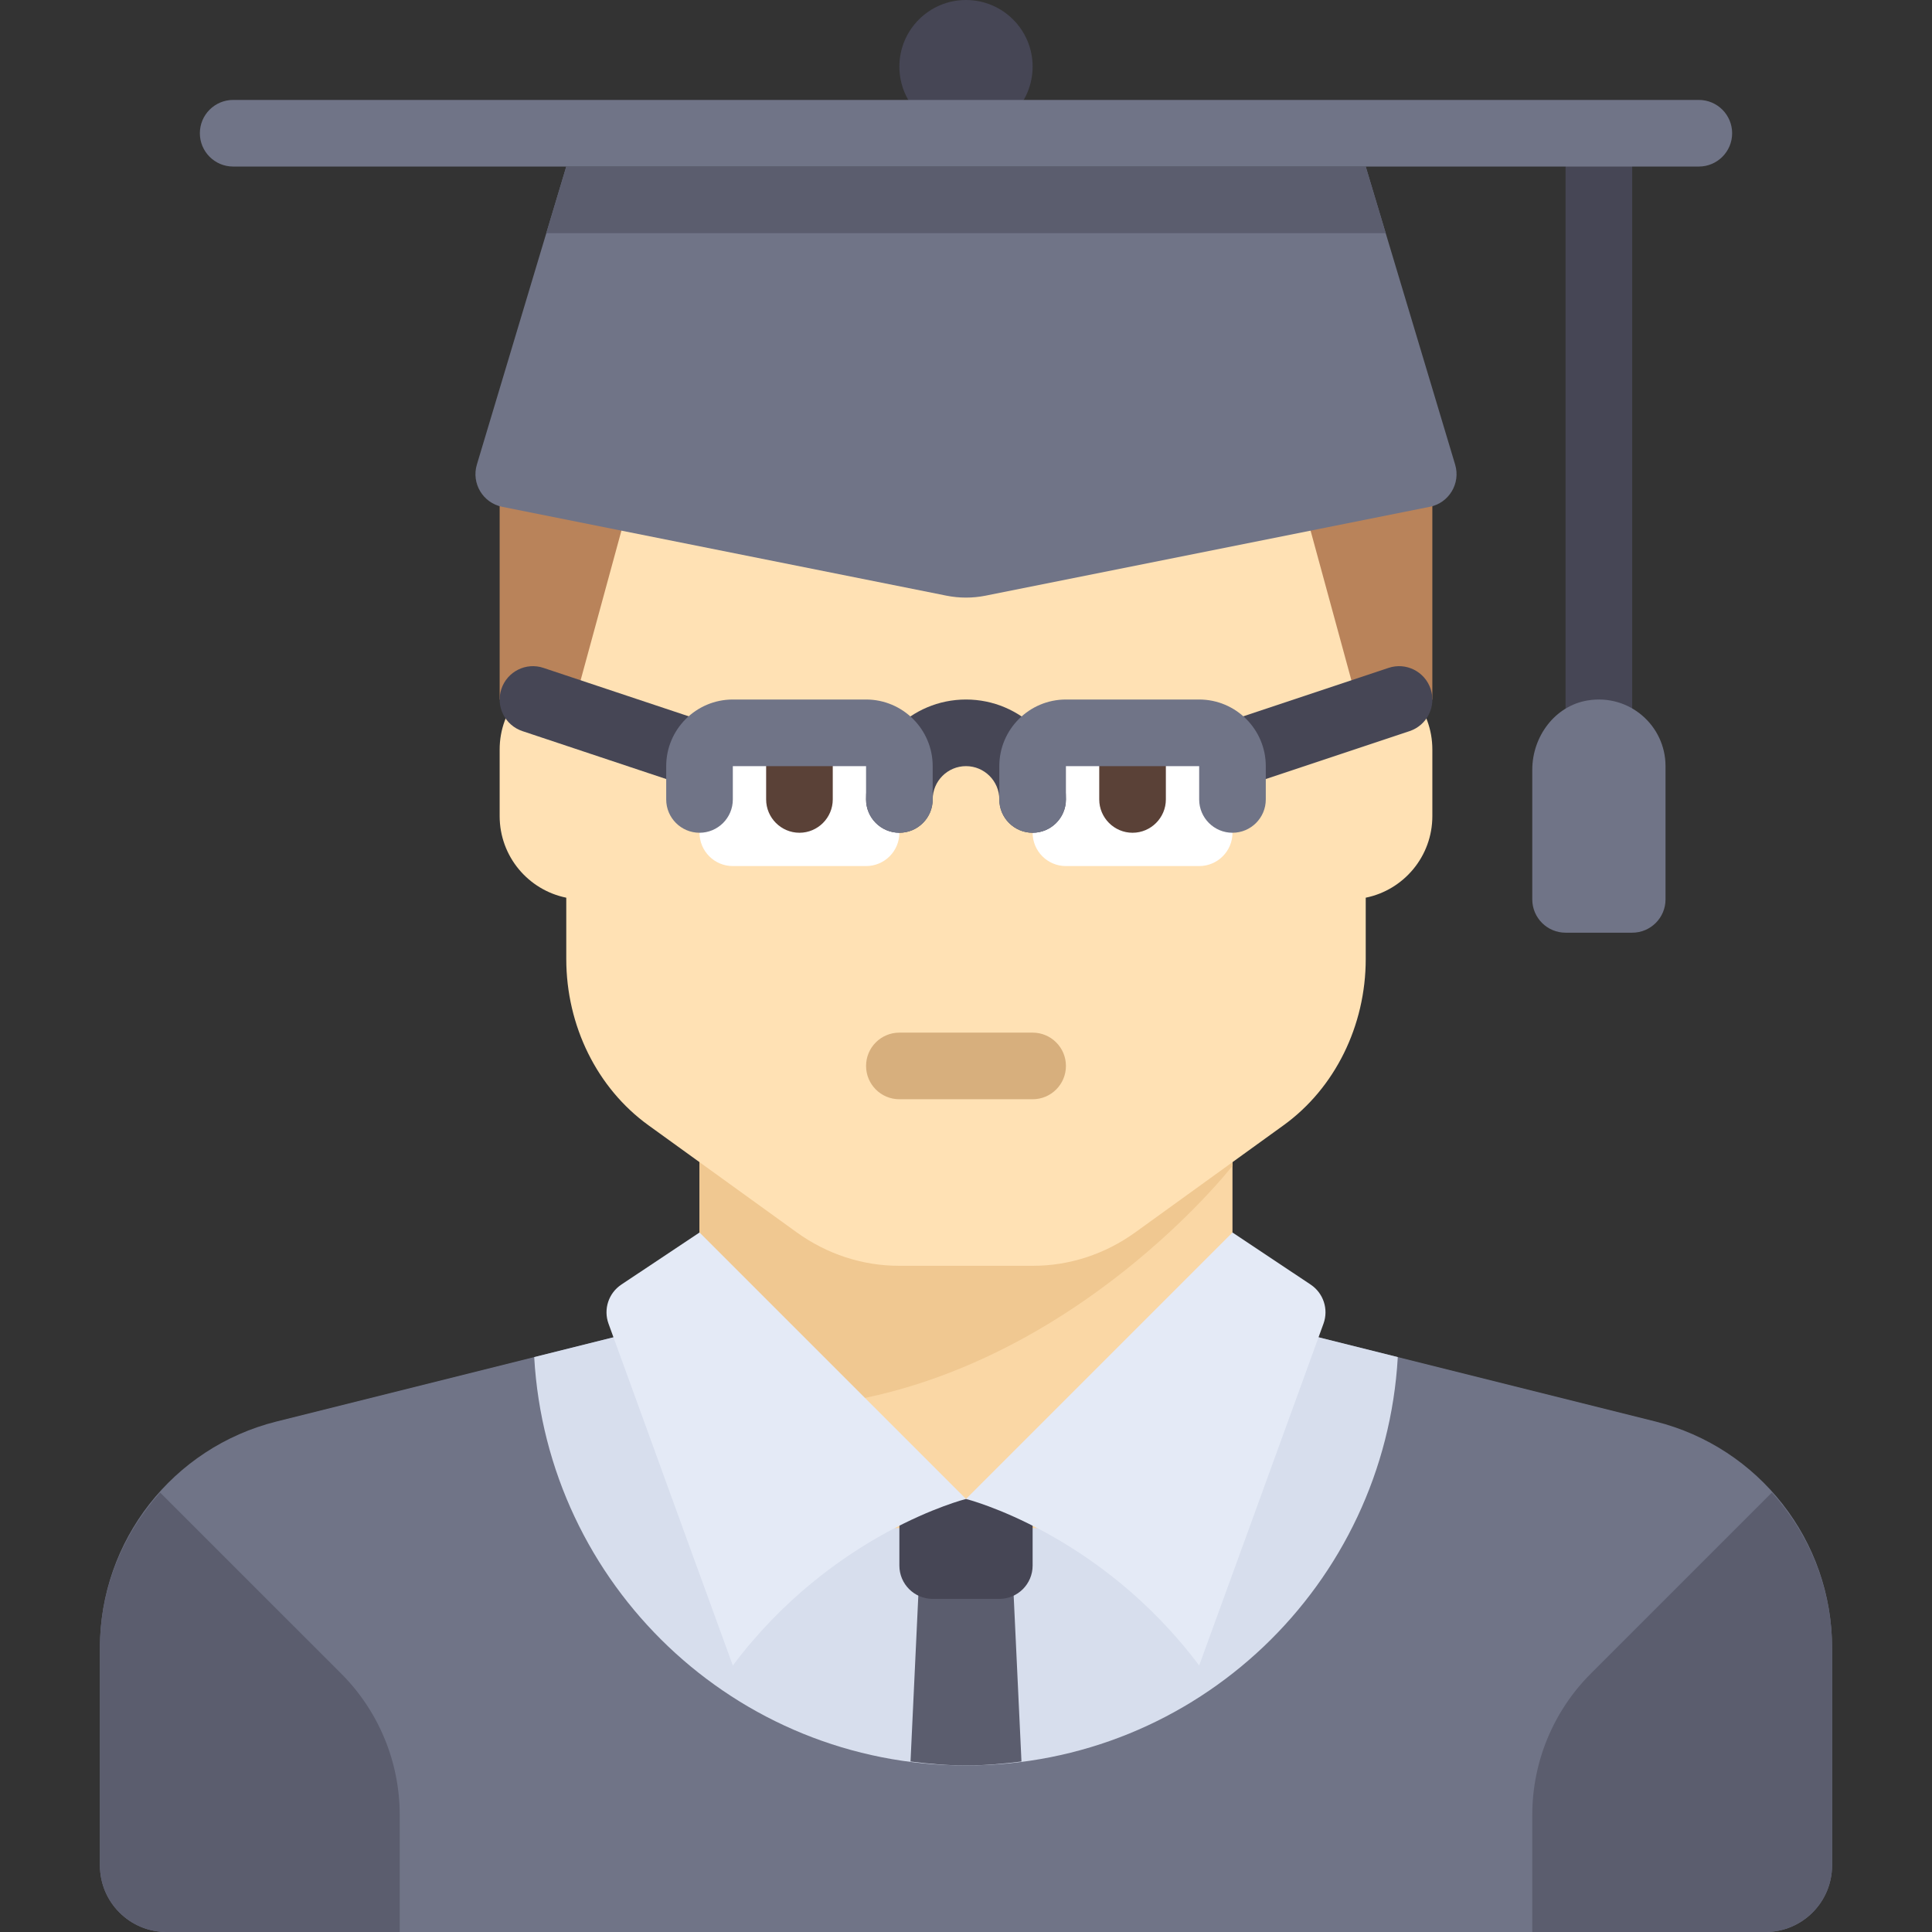
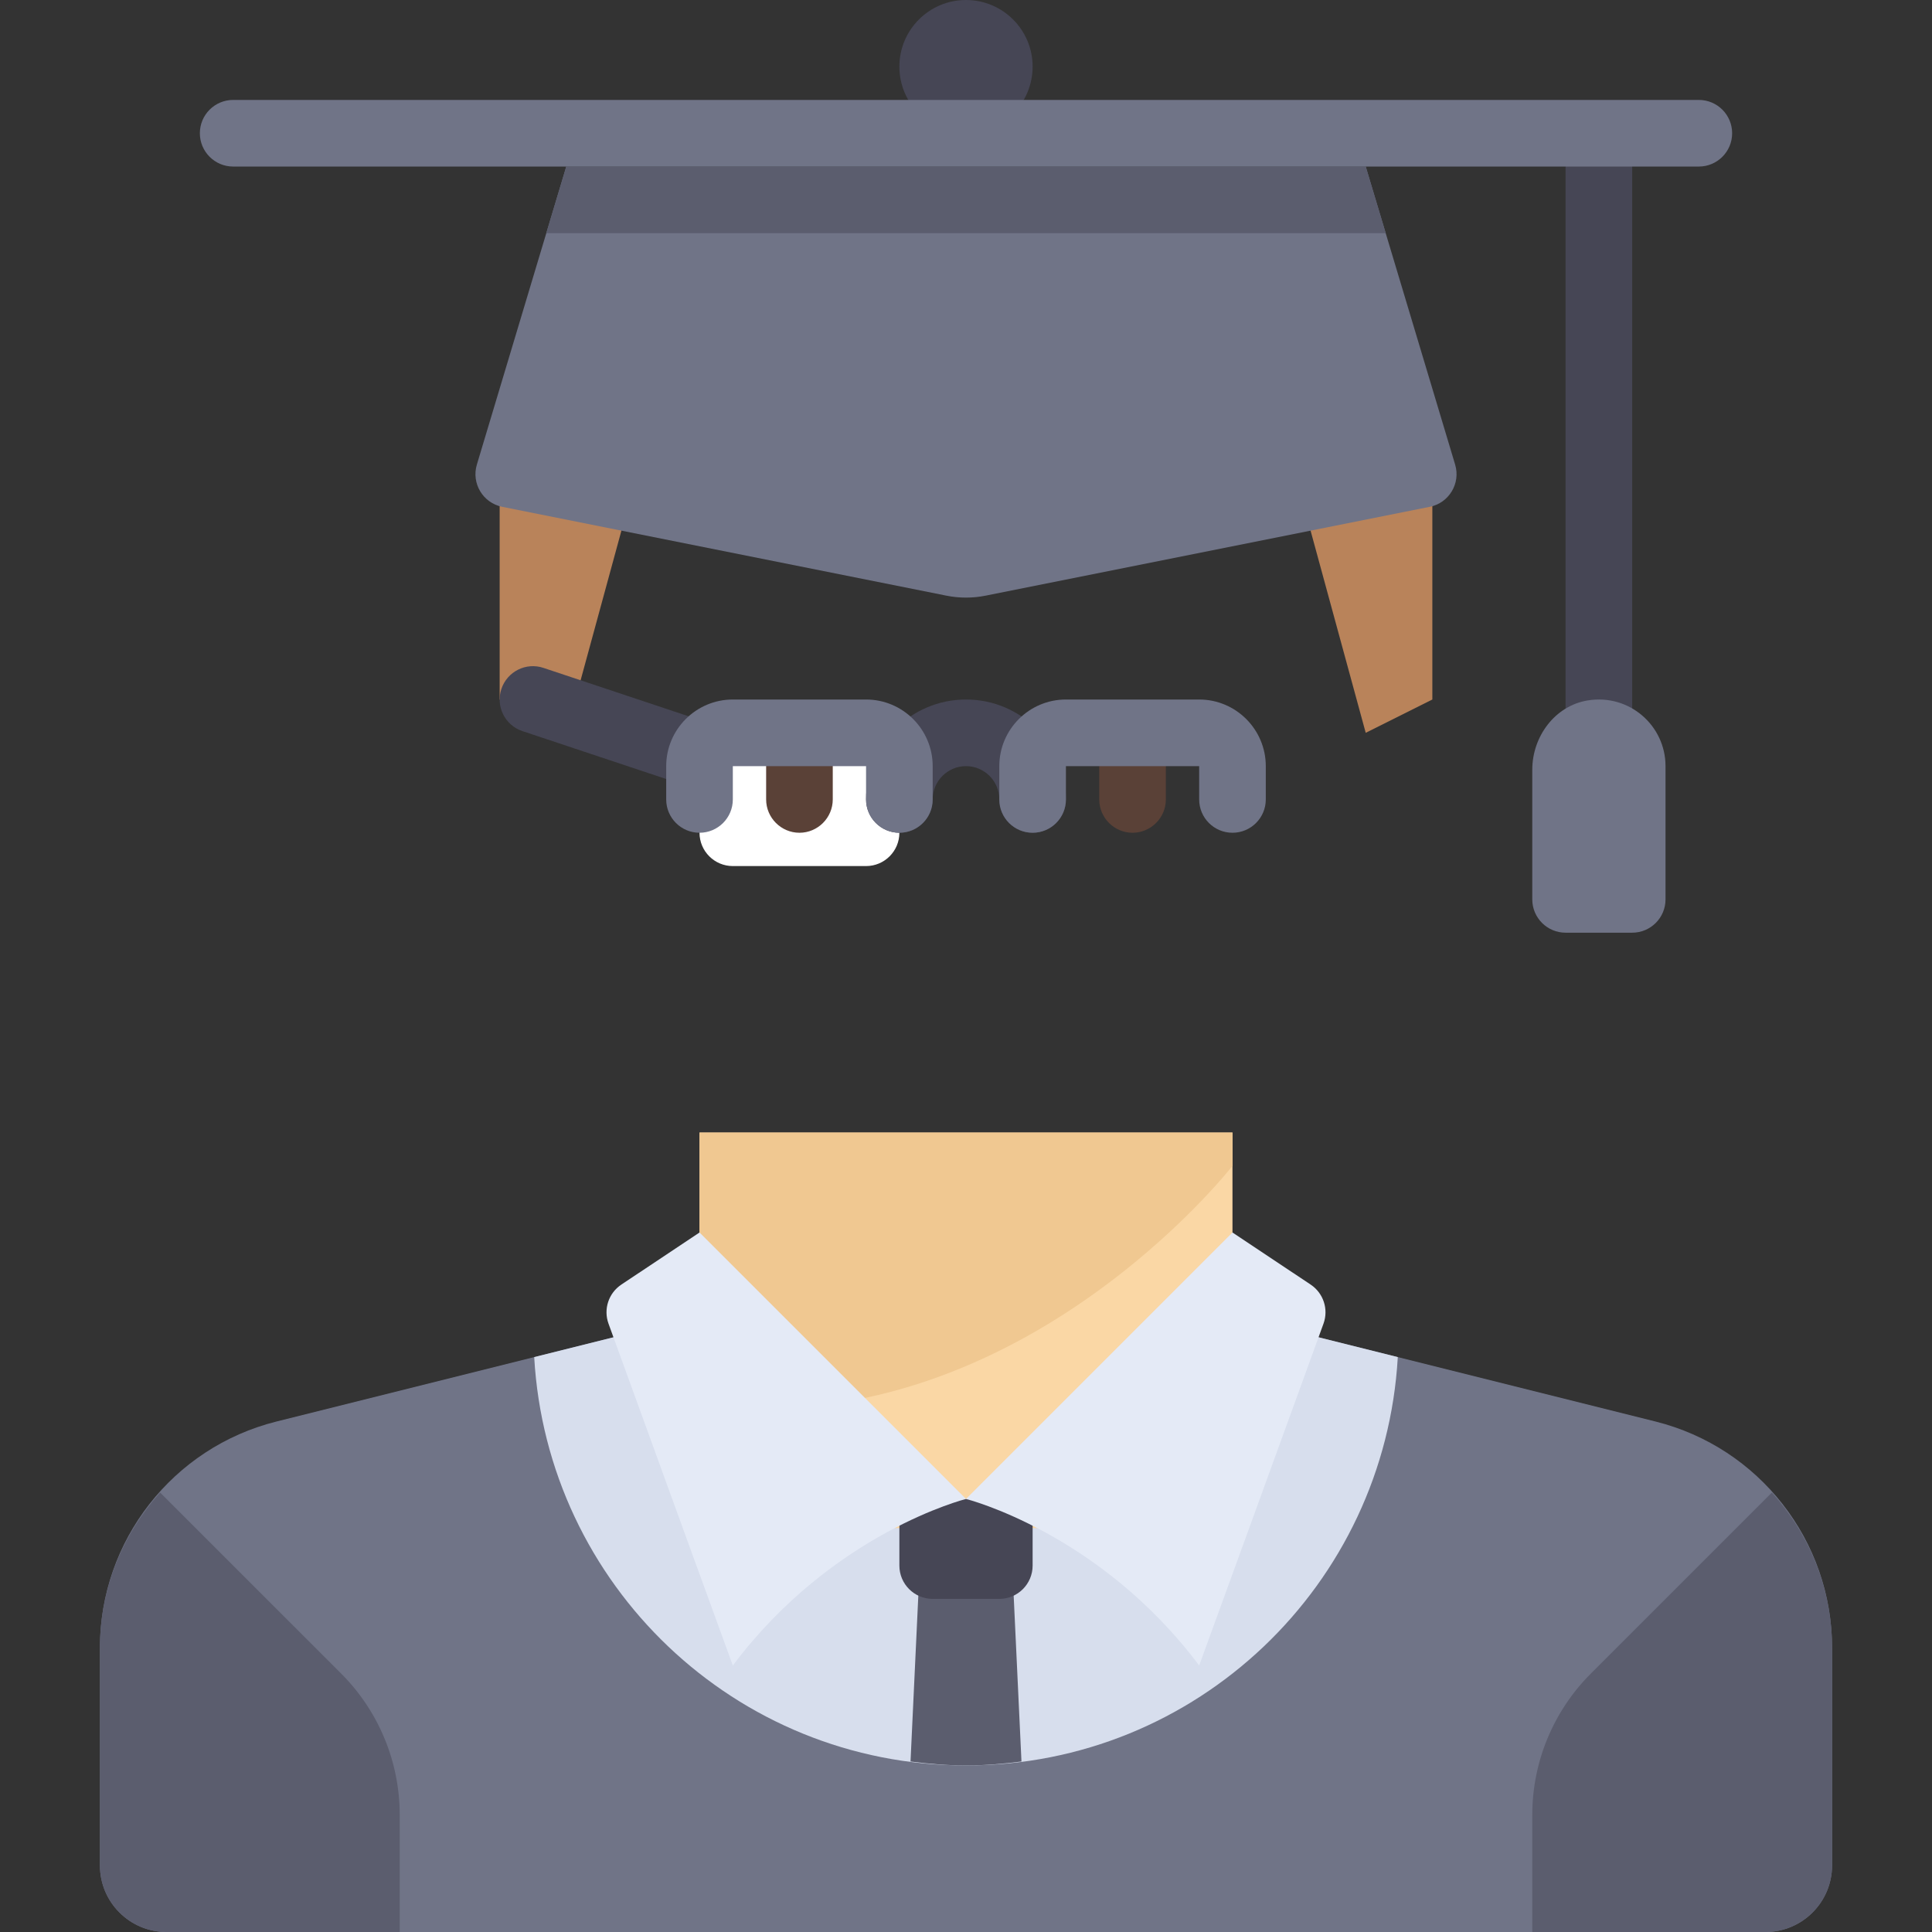
<svg xmlns="http://www.w3.org/2000/svg" version="1.1" id="Layer_1" viewBox="0 0 512 512" xml:space="preserve">
  <rect x="0" y="0" width="512" height="512" fill="#333333" stroke="none" />
  <g>
    <rect x="414.897" y="35.31" style="fill:#464655;" width="17.655" height="160" />
    <circle style="fill:#464655;" cx="256" cy="17.655" r="17.655" />
  </g>
  <path style="fill:#707487;" d="M438.711,376.712l-94.435-23.608H167.724l-94.435,23.608c-27.508,6.878-46.806,31.594-46.806,59.948  v57.685c0,9.751,7.904,17.655,17.655,17.655h423.724c9.751,0,17.655-7.904,17.655-17.655V436.66  C485.517,408.306,466.219,383.59,438.711,376.712z" />
  <path style="fill:#D7DEED;" d="M370.429,359.641l-26.153-6.538H167.724l-26.153,6.538C144.98,419.959,194.828,467.862,256,467.862  S367.02,419.96,370.429,359.641z" />
  <path style="fill:#5B5D6E;" d="M256,467.862c4.994,0,9.876-0.431,14.7-1.05l-2.441-51.915h-24.522l-2.44,51.915  C246.122,467.432,251.006,467.862,256,467.862z" />
  <rect x="185.379" y="300.138" style="fill:#FAD7A5;" width="141.241" height="104.828" />
  <path style="fill:#F0C891;" d="M185.379,300.138v72.063c83.538,10.93,141.241-63.235,141.241-63.235v-8.828H185.379z" />
-   <path style="fill:#FFE1B4;" d="M361.931,176.995v-62.237H150.069v62.237c-10.073,2.045-17.655,10.95-17.655,21.625v17.655  c0,10.676,7.582,19.581,17.655,21.625v16.235c0,17.709,8.17,34.247,21.771,44.07l39.249,28.346  c8.031,5.801,17.468,8.896,27.121,8.896h35.582c9.652,0,19.089-3.095,27.121-8.896l39.249-28.346  c13.601-9.823,21.771-26.36,21.771-44.07v-16.235c10.073-2.045,17.655-10.95,17.655-21.625v-17.655  C379.586,187.944,372.004,179.04,361.931,176.995z" />
  <g>
    <path style="fill:#B9835A;" d="M132.637,105.931c-0.134,2.932-0.223,5.876-0.223,8.828c0,23.724,0,70.621,0,70.621l17.655,8.828   l24.075-88.276H132.637z" />
    <path style="fill:#B9835A;" d="M337.856,105.931l24.075,88.276l17.655-8.828c0,0,0-44.782,0-79.448H337.856z" />
  </g>
  <g>
    <path style="fill:#464655;" d="M238.345,397.241v17.655c0,4.875,3.953,8.828,8.828,8.828h17.655c4.875,0,8.828-3.953,8.828-8.828   v-17.655H238.345z" />
    <path style="fill:#464655;" d="M194.21,211.866c-0.922,0-1.866-0.147-2.793-0.457l-52.966-17.655   c-4.625-1.543-7.125-6.543-5.582-11.168c1.543-4.621,6.535-7.147,11.168-5.582l52.966,17.655c4.625,1.543,7.125,6.543,5.582,11.168   C201.353,209.526,197.909,211.866,194.21,211.866z" />
-     <path style="fill:#464655;" d="M317.796,211.866c-3.699,0-7.143-2.34-8.375-6.039c-1.543-4.625,0.957-9.625,5.582-11.168   l52.966-17.655c4.633-1.565,9.625,0.961,11.168,5.582c1.543,4.625-0.957,9.625-5.582,11.168l-52.966,17.655   C319.663,211.72,318.719,211.866,317.796,211.866z" />
  </g>
  <path style="fill:#FFFFFF;" d="M229.517,229.517h-35.31c-4.875,0-8.828-3.953-8.828-8.828v-17.655c0-4.875,3.953-8.828,8.828-8.828  h35.31c4.875,0,8.828,3.953,8.828,8.828v17.655C238.345,225.565,234.392,229.517,229.517,229.517z" />
  <path style="fill:#5A4137;" d="M211.862,220.69L211.862,220.69c-4.855,0-8.828-3.972-8.828-8.828v-8.828  c0-4.855,3.972-8.828,8.828-8.828l0,0c4.855,0,8.828,3.972,8.828,8.828v8.828C220.69,216.717,216.717,220.69,211.862,220.69z" />
-   <path style="fill:#FFFFFF;" d="M282.483,229.517h35.31c4.875,0,8.828-3.953,8.828-8.828v-17.655c0-4.875-3.953-8.828-8.828-8.828  h-35.31c-4.875,0-8.828,3.953-8.828,8.828v17.655C273.655,225.565,277.608,229.517,282.483,229.517z" />
  <path style="fill:#5A4137;" d="M300.138,220.69L300.138,220.69c-4.855,0-8.828-3.972-8.828-8.828v-8.828  c0-4.855,3.972-8.828,8.828-8.828l0,0c4.855,0,8.828,3.972,8.828,8.828v8.828C308.966,216.717,304.993,220.69,300.138,220.69z" />
  <path style="fill:#464655;" d="M273.655,220.69c-4.875,0-8.828-3.953-8.828-8.828c0-4.866-3.961-8.828-8.828-8.828  s-8.828,3.961-8.828,8.828c0,4.875-3.953,8.828-8.828,8.828c-4.875,0-8.828-3.953-8.828-8.828c0-14.603,11.88-26.483,26.483-26.483  s26.483,11.88,26.483,26.483C282.483,216.737,278.53,220.69,273.655,220.69z" />
  <g>
    <path style="fill:#707487;" d="M238.345,220.69c-4.875,0-8.828-3.953-8.828-8.828v-8.828h-35.31v8.828   c0,4.875-3.953,8.828-8.828,8.828c-4.875,0-8.828-3.953-8.828-8.828v-8.828c0-9.737,7.918-17.655,17.655-17.655h35.31   c9.737,0,17.655,7.918,17.655,17.655v8.828C247.172,216.737,243.22,220.69,238.345,220.69z" />
    <path style="fill:#707487;" d="M326.621,220.69c-4.875,0-8.828-3.953-8.828-8.828v-8.828h-35.31v8.828   c0,4.875-3.953,8.828-8.828,8.828s-8.828-3.953-8.828-8.828v-8.828c0-9.737,7.918-17.655,17.655-17.655h35.31   c9.737,0,17.655,7.918,17.655,17.655v8.828C335.448,216.737,331.496,220.69,326.621,220.69z" />
  </g>
  <g>
    <path style="fill:#E4EAF6;" d="M185.379,326.621L256,397.241c0,0-35.31,8.828-61.793,44.138   c-0.018,0.023-25.042-68.842-32.947-90.599c-1.389-3.825,0.019-8.093,3.404-10.35L185.379,326.621z" />
    <path style="fill:#E4EAF6;" d="M326.621,326.621L256,397.241c0,0,35.31,8.828,61.793,44.138   c0.018,0.023,25.042-68.842,32.947-90.599c1.389-3.825-0.019-8.093-3.404-10.35L326.621,326.621z" />
  </g>
  <g>
    <path style="fill:#5B5D6E;" d="M90.418,443.521L42.426,395.53c-9.907,11.049-15.944,25.468-15.944,41.13v57.685   c0,9.75,7.905,17.655,17.655,17.655h61.793v-31.027C105.931,466.926,100.351,453.454,90.418,443.521z" />
    <path style="fill:#5B5D6E;" d="M421.582,443.521l47.991-47.991c9.907,11.049,15.944,25.468,15.944,41.13v57.685   c0,9.75-7.905,17.655-17.655,17.655h-61.793v-31.027C406.069,466.926,411.649,453.454,421.582,443.521z" />
  </g>
-   <path style="fill:#D7AF7D;" d="M273.656,291.314h-35.31c-4.875,0-8.828-3.948-8.828-8.828s3.953-8.828,8.828-8.828h35.31  c4.875,0,8.828,3.948,8.828,8.828C282.484,287.364,278.531,291.314,273.656,291.314z" />
  <g>
    <path style="fill:#707487;" d="M450.207,44.138H61.793c-4.875,0-8.828-3.953-8.828-8.828s3.953-8.828,8.828-8.828h388.414   c4.875,0,8.828,3.953,8.828,8.828S455.082,44.138,450.207,44.138z" />
    <path style="fill:#707487;" d="M420.759,185.621c-8.681,1.412-14.69,9.564-14.69,18.358v34.366c0,4.875,3.953,8.828,8.828,8.828   h17.655c4.875,0,8.828-3.953,8.828-8.828v-35.31C441.379,192.311,431.82,183.821,420.759,185.621z" />
    <path style="fill:#707487;" d="M150.069,44.138l-23.695,78.985c-1.495,4.983,1.622,10.173,6.724,11.192l117.709,23.542   c3.428,0.685,6.958,0.685,10.388,0l117.709-23.542c5.102-1.021,8.22-6.209,6.724-11.192l-23.698-78.985H150.069z" />
  </g>
  <polygon style="fill:#5B5D6E;" points="367.228,61.793 361.931,44.138 150.069,44.138 144.772,61.793 " />
</svg>